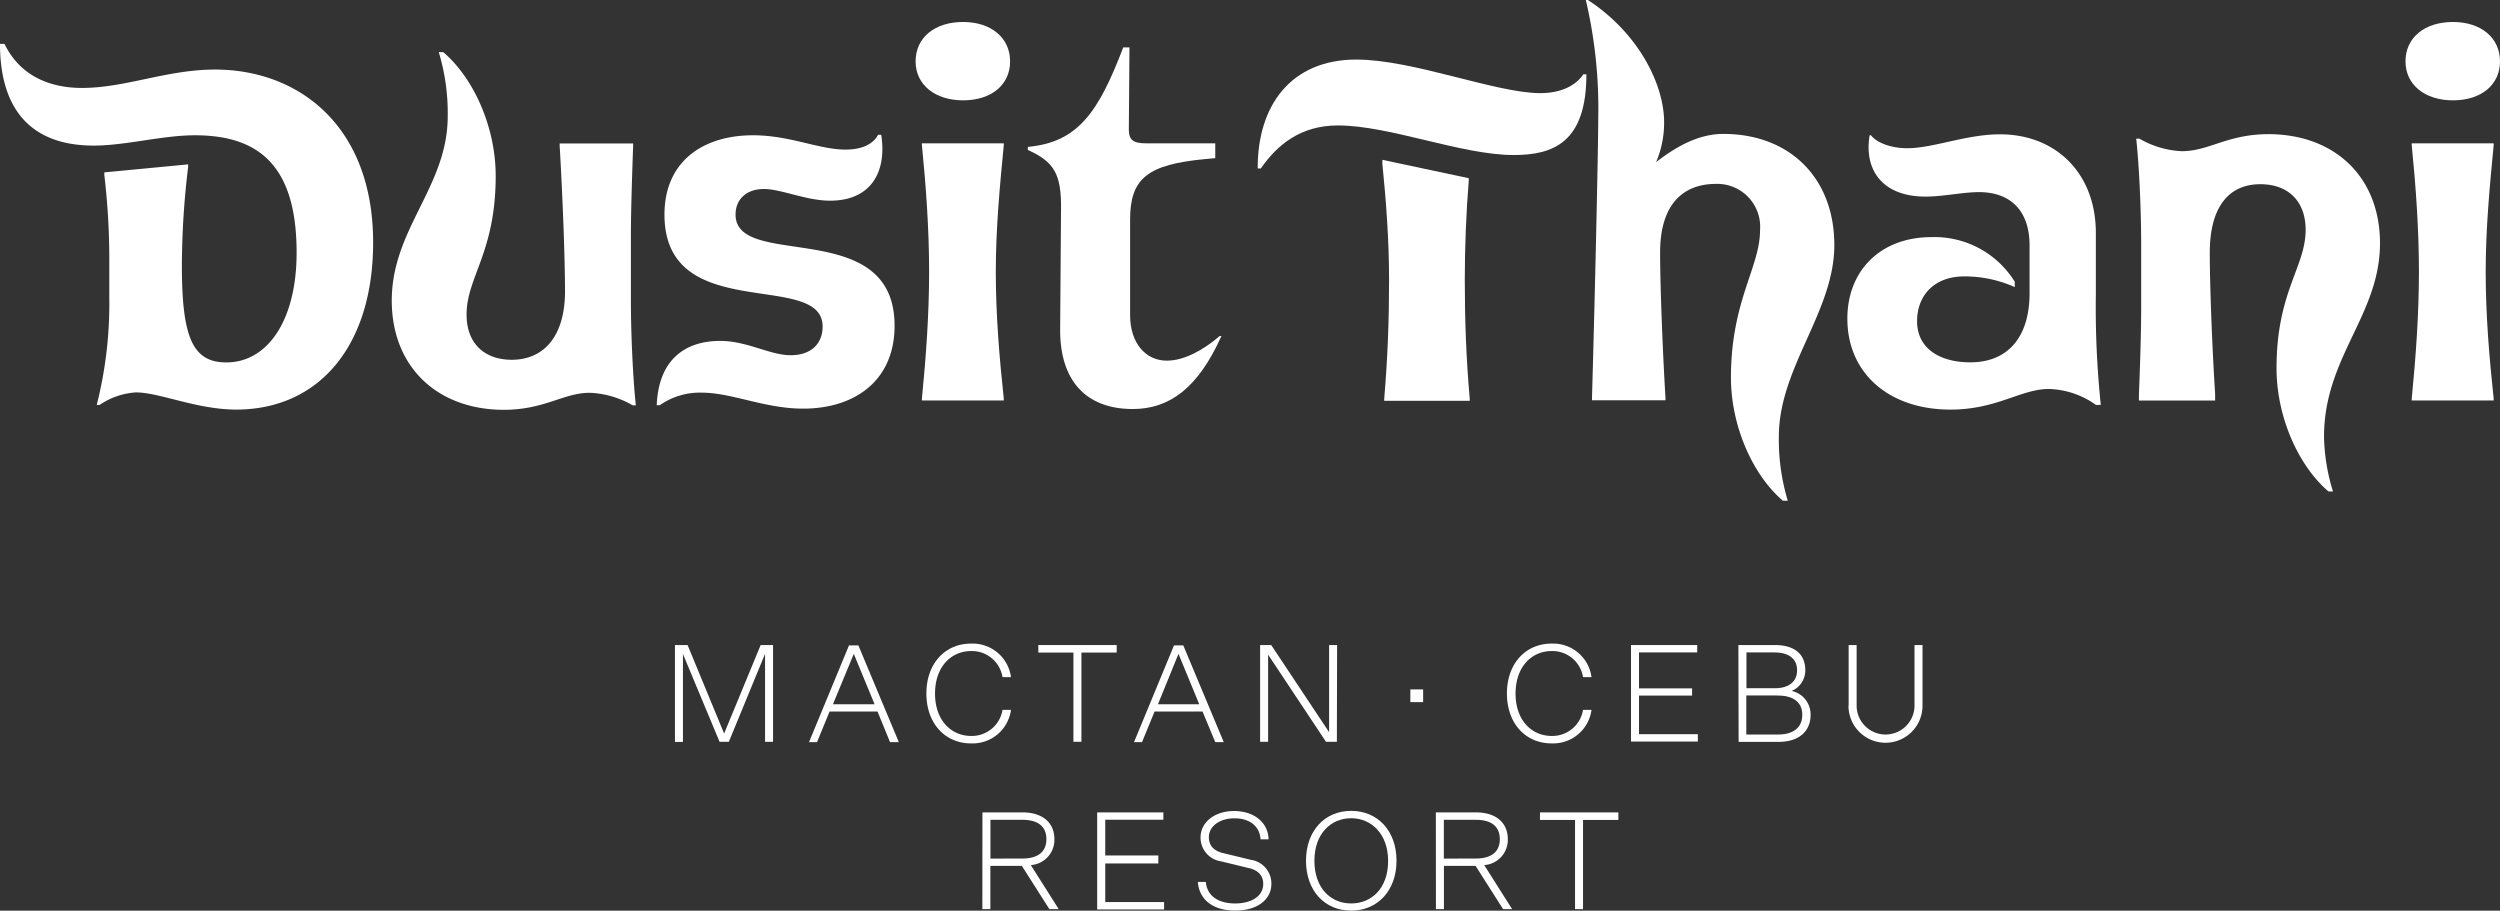
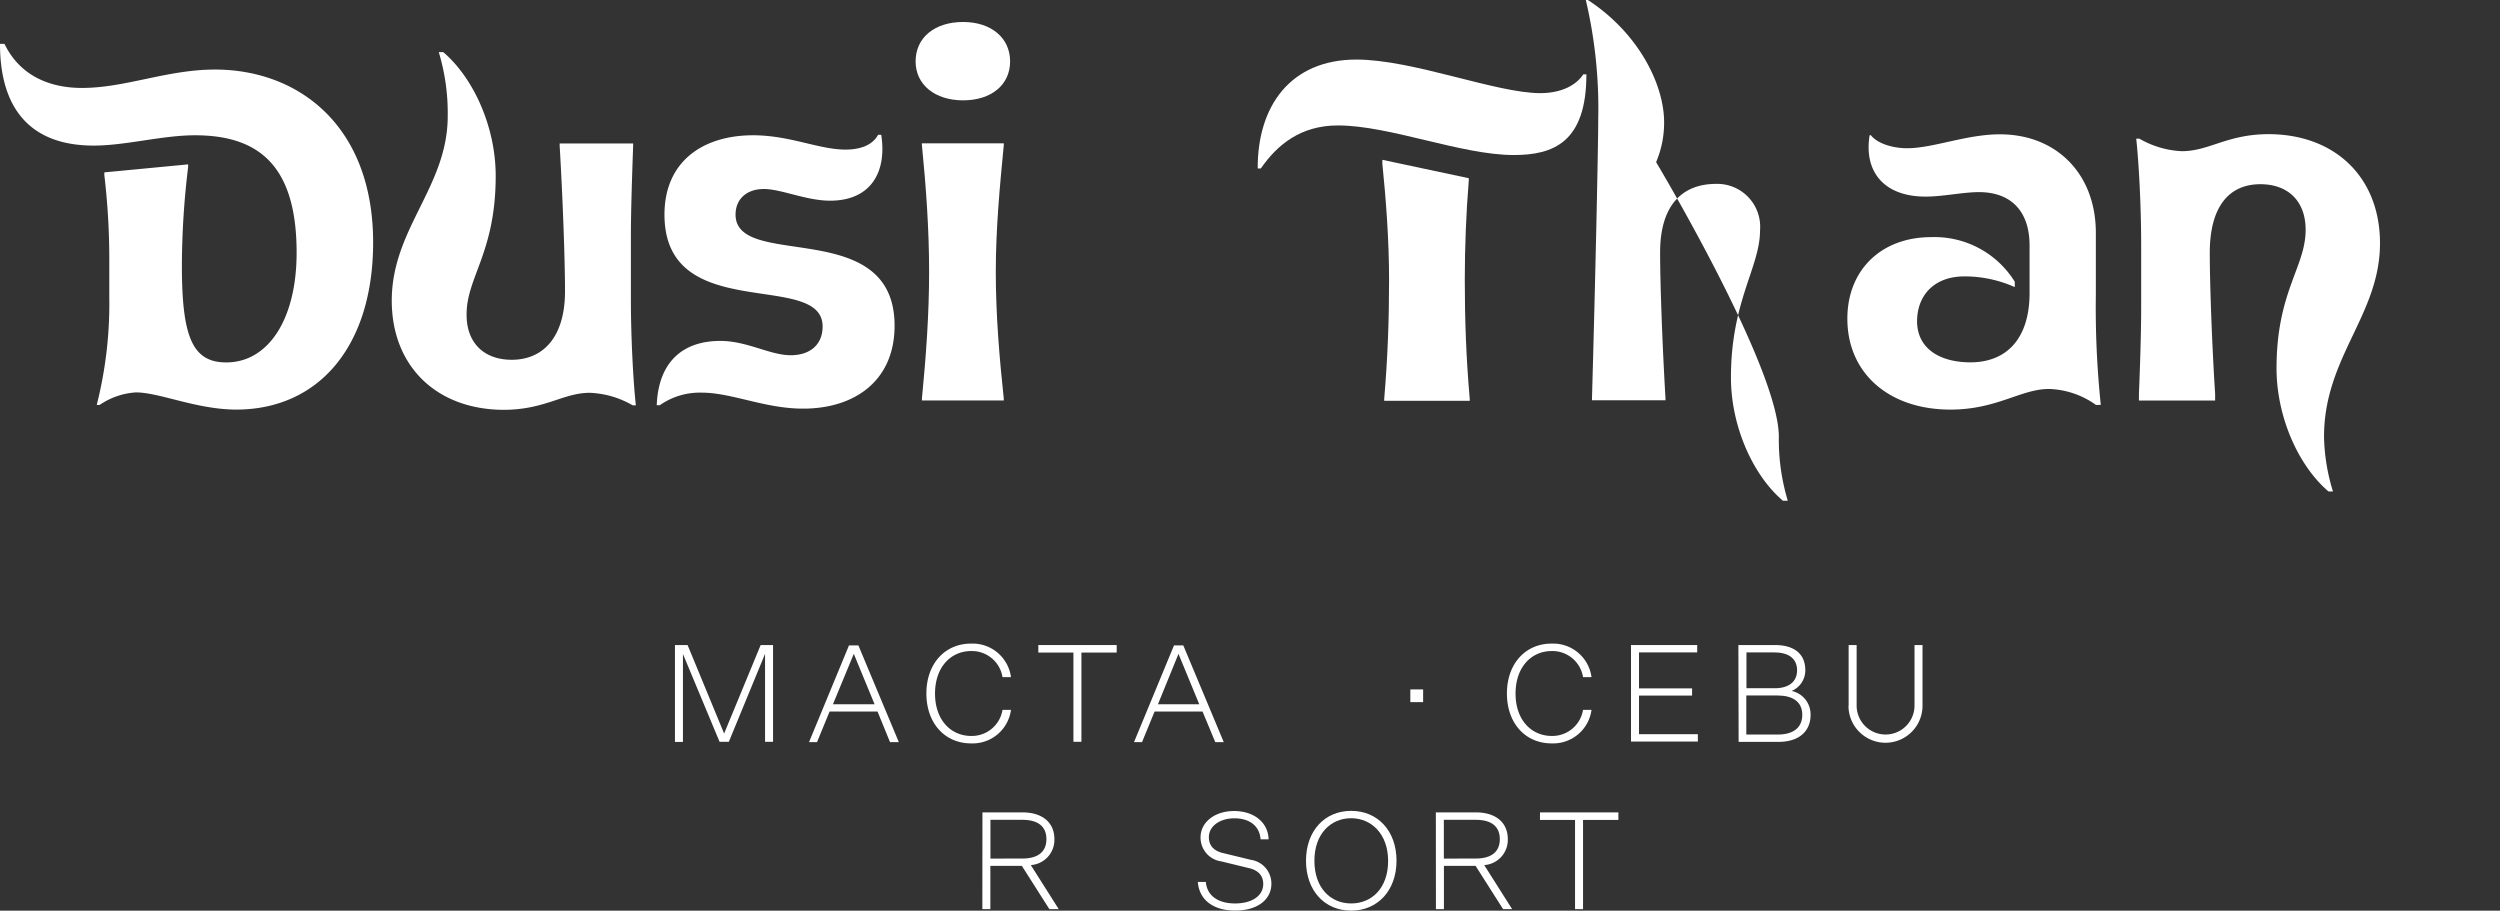
<svg xmlns="http://www.w3.org/2000/svg" viewBox="0 0 312.69 113.9">
  <rect x="0" y="0" width="312.69" height="113.9" fill="#333333" stroke="none" />
  <defs>
    <style>.cls-1{fill:#fff;}</style>
  </defs>
  <title>DTMCAsset 20</title>
  <g id="Layer_2" data-name="Layer 2">
    <g id="Layer_1-2" data-name="Layer 1">
      <path class="cls-1" d="M17,49.08a9,9,0,0,0-4.54,1.57H12.1a51.66,51.66,0,0,0,1.57-13.5V32.27a89.63,89.63,0,0,0-.62-10.37v-.34l10.48-1v.34a103.76,103.76,0,0,0-.78,12.33c0,8.85,1.29,12.1,5.55,12.1,5.21,0,8.8-5.32,8.8-13.73,0-10.87-4.71-14.68-12.72-14.68-4.09,0-8.68,1.29-12.66,1.29C3.87,18.21,0,13.67,0,5.49H.56C2.58,9.64,6.44,11,10.25,11c5.43,0,10.65-2.3,16.64-2.3,10.48,0,19.78,7.06,19.78,21.63,0,12.94-6.78,20.9-17.14,20.9C24.54,51.21,19.95,49.08,17,49.08Z" />
      <path class="cls-1" d="M49,37.6c0-9,7-14.23,7-23.08a26.37,26.37,0,0,0-1.12-8h.56C59.17,9.69,62,15.8,62,22c0,9.58-3.64,12.66-3.64,17.31C58.33,42.92,60.57,45,64,45c4,0,6.67-2.91,6.67-8.57,0-3.87-.28-11.6-.67-18.21v-.28h9.19v.28c-.11,3.19-.28,8-.28,11.26v8c0,4.59.28,10.14.62,13.22h-.39a11.61,11.61,0,0,0-5.38-1.57c-3.31,0-5.6,2.13-10.81,2.13C54.57,51.21,49,45.78,49,37.6Z" />
      <path class="cls-1" d="M90.09,42.64c3.36,0,6.22,1.79,8.8,1.79s4-1.46,4-3.59c0-7.12-19.78-.11-19.78-14,0-6.61,4.76-9.92,11.09-9.92,4.59,0,8.24,1.79,11.54,1.79,2,0,3.42-.62,4.09-1.85h.39c.73,4.65-1.29,8.24-6.39,8.24-3,0-6.11-1.46-8.29-1.46S92,24.93,92,26.84c0,7,19.89.11,19.89,13.9,0,6.89-5,10.37-11.43,10.37-4.82,0-8.91-2-12.72-2a8.69,8.69,0,0,0-5.21,1.57h-.39C82.36,45.16,85.5,42.64,90.09,42.64Z" />
      <path class="cls-1" d="M114.52,7.68c0-3,2.41-4.93,5.94-4.93s5.88,2,5.88,4.93-2.35,4.87-5.88,4.87S114.52,10.59,114.52,7.68Zm.78,10.25h10.25v.22c-.5,5.15-1,10.48-1,15.86s.45,10.7,1,15.86v.22H115.31v-.22c.5-5.15.9-10.48.9-15.86s-.39-10.7-.9-15.86Z" />
-       <path class="cls-1" d="M141.19,16.19c0,1.29.5,1.74,2.19,1.74H152v1.85l-1.18.11c-7.28.67-9.47,2.41-9.47,7.56v12c0,3.42,1.91,5.66,4.59,5.66,2.13,0,4.54-1.29,6.61-3.08h.22c-2.91,6.5-6.5,9.13-11.09,9.13-5.88,0-9.13-3.59-9.08-10l.11-15c.06-4.43-.9-5.94-4.15-7.4v-.39c6.28-.56,8.85-4.37,11.93-12.44h.78Z" />
      <path class="cls-1" d="M169.65,7.45c7.06,0,17.48,4.2,23,4.2,2.75,0,4.54-1.06,5.38-2.35h.39c0,8.52-4.15,10.09-9.08,10.09-6.56,0-15.52-3.7-22-3.7-4.71,0-7.62,2.47-9.64,5.38h-.39C157.27,13.33,161.36,7.45,169.65,7.45ZM173.74,35c0-5-.39-10.09-.84-14.51v-.5l10.81,2.3v.28c-.34,4.09-.5,8.52-.5,12.44,0,5,.17,9.75.62,14.9v.22h-10.7v-.22C173.57,44.71,173.74,40,173.74,35Z" />
-       <path class="cls-1" d="M222.49,54.63a26.38,26.38,0,0,0,1.12,8H223c-3.7-3.14-6.5-9.25-6.5-15.41,0-9.58,3.64-13.78,3.64-18.43A5.37,5.37,0,0,0,214.64,23c-4.2,0-7,2.63-7,8.57,0,3.87.28,11.6.67,18.21v.28h-9.19v-.28c.39-13.56.78-31.26.78-34.85a59.22,59.22,0,0,0-1.57-15h.17c6.5,4.2,9.64,10.7,9.64,15.35a12.57,12.57,0,0,1-1,5c3.36-2.63,6.05-3.53,8.4-3.53,8.35,0,13.89,5.55,13.89,13.9S222.49,45.94,222.49,54.63Z" />
+       <path class="cls-1" d="M222.49,54.63a26.38,26.38,0,0,0,1.12,8H223c-3.7-3.14-6.5-9.25-6.5-15.41,0-9.58,3.64-13.78,3.64-18.43A5.37,5.37,0,0,0,214.64,23c-4.2,0-7,2.63-7,8.57,0,3.87.28,11.6.67,18.21v.28h-9.19v-.28c.39-13.56.78-31.26.78-34.85a59.22,59.22,0,0,0-1.57-15h.17c6.5,4.2,9.64,10.7,9.64,15.35a12.57,12.57,0,0,1-1,5S222.49,45.94,222.49,54.63Z" />
      <path class="cls-1" d="M262.16,50.65a10.64,10.64,0,0,0-5.88-2c-3.53,0-6.5,2.58-12.33,2.58-7.68,0-12.89-4.54-12.89-11.37,0-6.11,4.26-10.2,10.48-10.2A11.81,11.81,0,0,1,252,35.24v.67a15.34,15.34,0,0,0-6.28-1.34c-4,0-5.94,2.58-5.94,5.6,0,3.47,2.91,5.15,6.67,5.15,4.48,0,7.4-2.91,7.4-8.68V30.7c0-4.26-2.3-6.67-6.33-6.67-2,0-4.48.56-6.67.56-5.44,0-7.73-3.36-7-7.68H234c.78,1,2.63,1.63,4.54,1.63,3.25,0,7.4-1.74,11.6-1.74,7.06,0,12,4.93,12,12.33v7.73a116.74,116.74,0,0,0,.62,13.78Z" />
      <path class="cls-1" d="M297.68,30.42c0,9-7,14.23-7,24.21a24.55,24.55,0,0,0,1.12,6.84h-.56c-3.7-3.14-6.5-9.24-6.5-15.41,0-9.58,3.64-12.66,3.64-17.31,0-3.64-2.24-5.71-5.66-5.71-4,0-6.33,2.91-6.33,8.57,0,3.87.28,11.6.67,17.65v.84h-9.53v-.84c.11-2.63.28-7.45.28-10.7v-8c0-4.59-.28-10.14-.62-13.22h.39a11.59,11.59,0,0,0,5.32,1.57c3.42,0,5.66-2.13,10.87-2.13C292.13,16.81,297.68,22.24,297.68,30.42Z" />
-       <path class="cls-1" d="M300.87,7.68c0-3,2.41-4.93,5.94-4.93s5.88,2,5.88,4.93-2.35,4.87-5.88,4.87S300.87,10.59,300.87,7.68Zm.78,10.25h10.25v.22c-.5,5.15-1,10.48-1,15.86s.45,10.7,1,15.86v.22H301.65v-.22c.5-5.15.9-10.48.9-15.86s-.39-10.7-.9-15.86Z" />
      <path class="cls-1" d="M85.42,81.8v11h-1V80.68H86l4.57,11.07,4.57-11.07h1.55v12.1h-1v-11l-4.53,11H90Z" />
      <path class="cls-1" d="M109.76,89h-6l-1.57,3.82h-1l5-12.1h1.17l5.06,12.1h-1.1Zm-5.58-.91h5.21l-2.6-6.31Z" />
      <path class="cls-1" d="M121.48,92.05a3.89,3.89,0,0,0,3.91-3.26h1.06a4.84,4.84,0,0,1-5,4.19c-3.24,0-5.58-2.49-5.58-6.24s2.34-6.24,5.58-6.24a4.84,4.84,0,0,1,5,4.19h-1.06a3.88,3.88,0,0,0-3.91-3.26c-2.55,0-4.53,2-4.53,5.32S118.94,92.05,121.48,92.05Z" />
      <path class="cls-1" d="M129.87,80.68h9.8v.94h-4.41V92.78h-1V81.62h-4.39Z" />
      <path class="cls-1" d="M150.41,89h-6l-1.57,3.82h-1l5-12.1H148l5.06,12.1H152Zm-5.58-.91H150l-2.6-6.31Z" />
-       <path class="cls-1" d="M167.21,92.78h-1.36l-7.24-10.9v10.9h-1V80.68H159l7.24,10.9V80.68h1Z" />
      <path class="cls-1" d="M176.4,86.23H178v1.59H176.4Z" />
      <path class="cls-1" d="M194.1,92.05A3.89,3.89,0,0,0,198,88.79h1.06a4.84,4.84,0,0,1-5,4.19c-3.24,0-5.58-2.49-5.58-6.24s2.34-6.24,5.58-6.24a4.84,4.84,0,0,1,5,4.19H198a3.88,3.88,0,0,0-3.91-3.26c-2.55,0-4.53,2-4.53,5.32S191.55,92.05,194.1,92.05Z" />
      <path class="cls-1" d="M204,80.68h8.28v.92H205v4.5h6.64V87H205v4.83h7.36v.92H204Z" />
      <path class="cls-1" d="M217.43,80.68H222c2.29,0,3.8,1,3.8,3.16a2.78,2.78,0,0,1-1.71,2.58,3,3,0,0,1,2.37,3c0,2-1.4,3.37-4,3.37h-5Zm4.55.92h-3.54v4.48H222c1.6,0,2.77-.71,2.77-2.25S223.59,81.61,222,81.61Zm.44,5.39h-4v4.88h4c1.74,0,3-.77,3-2.46S224.14,87,222.42,87Z" />
      <path class="cls-1" d="M231.22,88.27V80.68h1v7.57a3.62,3.62,0,1,0,7.24,0V80.68h1v7.59a4.63,4.63,0,1,1-9.26,0Z" />
      <path class="cls-1" d="M122.88,101.61h5c2.55,0,4,1.31,4,3.35a3.16,3.16,0,0,1-2.95,3.24l3.49,5.51h-1.17l-3.44-5.41h-3.94v5.41h-1Zm5,5.77c1.92,0,3-.82,3-2.42s-1.06-2.42-3-2.42h-4v4.85Z" />
-       <path class="cls-1" d="M137.23,101.61h8.28v.92h-7.27V107h6.64V108h-6.64v4.83h7.36v.92h-8.37Z" />
      <path class="cls-1" d="M149.82,110.31h1c.16,1.76,1.57,2.69,3.66,2.69s3.52-.94,3.52-2.44c0-1-.59-1.73-1.87-2l-3.37-.82a3,3,0,0,1-2.6-3c0-1.88,1.74-3.3,4.2-3.3s4.26,1.41,4.31,3.54h-1c-.14-1.81-1.55-2.63-3.28-2.63s-3.19.92-3.19,2.37c0,1,.58,1.73,1.87,2l3.37.82a3,3,0,0,1,2.58,3c0,1.94-1.69,3.35-4.53,3.35C151.85,113.9,150,112.63,149.82,110.31Z" />
      <path class="cls-1" d="M169,113.9c-3.31,0-5.65-2.49-5.65-6.24s2.34-6.24,5.65-6.24,5.67,2.49,5.67,6.24S172.28,113.9,169,113.9Zm0-11.56c-2.53,0-4.6,1.92-4.6,5.32S166.42,113,169,113s4.62-1.92,4.62-5.32S171.5,102.34,169,102.34Z" />
      <path class="cls-1" d="M179.59,101.61h5c2.55,0,4,1.31,4,3.35a3.16,3.16,0,0,1-2.95,3.24l3.49,5.51H188l-3.44-5.41H180.6v5.41h-1Zm5,5.77c1.92,0,3-.82,3-2.42s-1.06-2.42-3-2.42h-4v4.85Z" />
      <path class="cls-1" d="M192.62,101.61h9.8v.94H198v11.16h-1V102.55h-4.39Z" />
    </g>
  </g>
</svg>